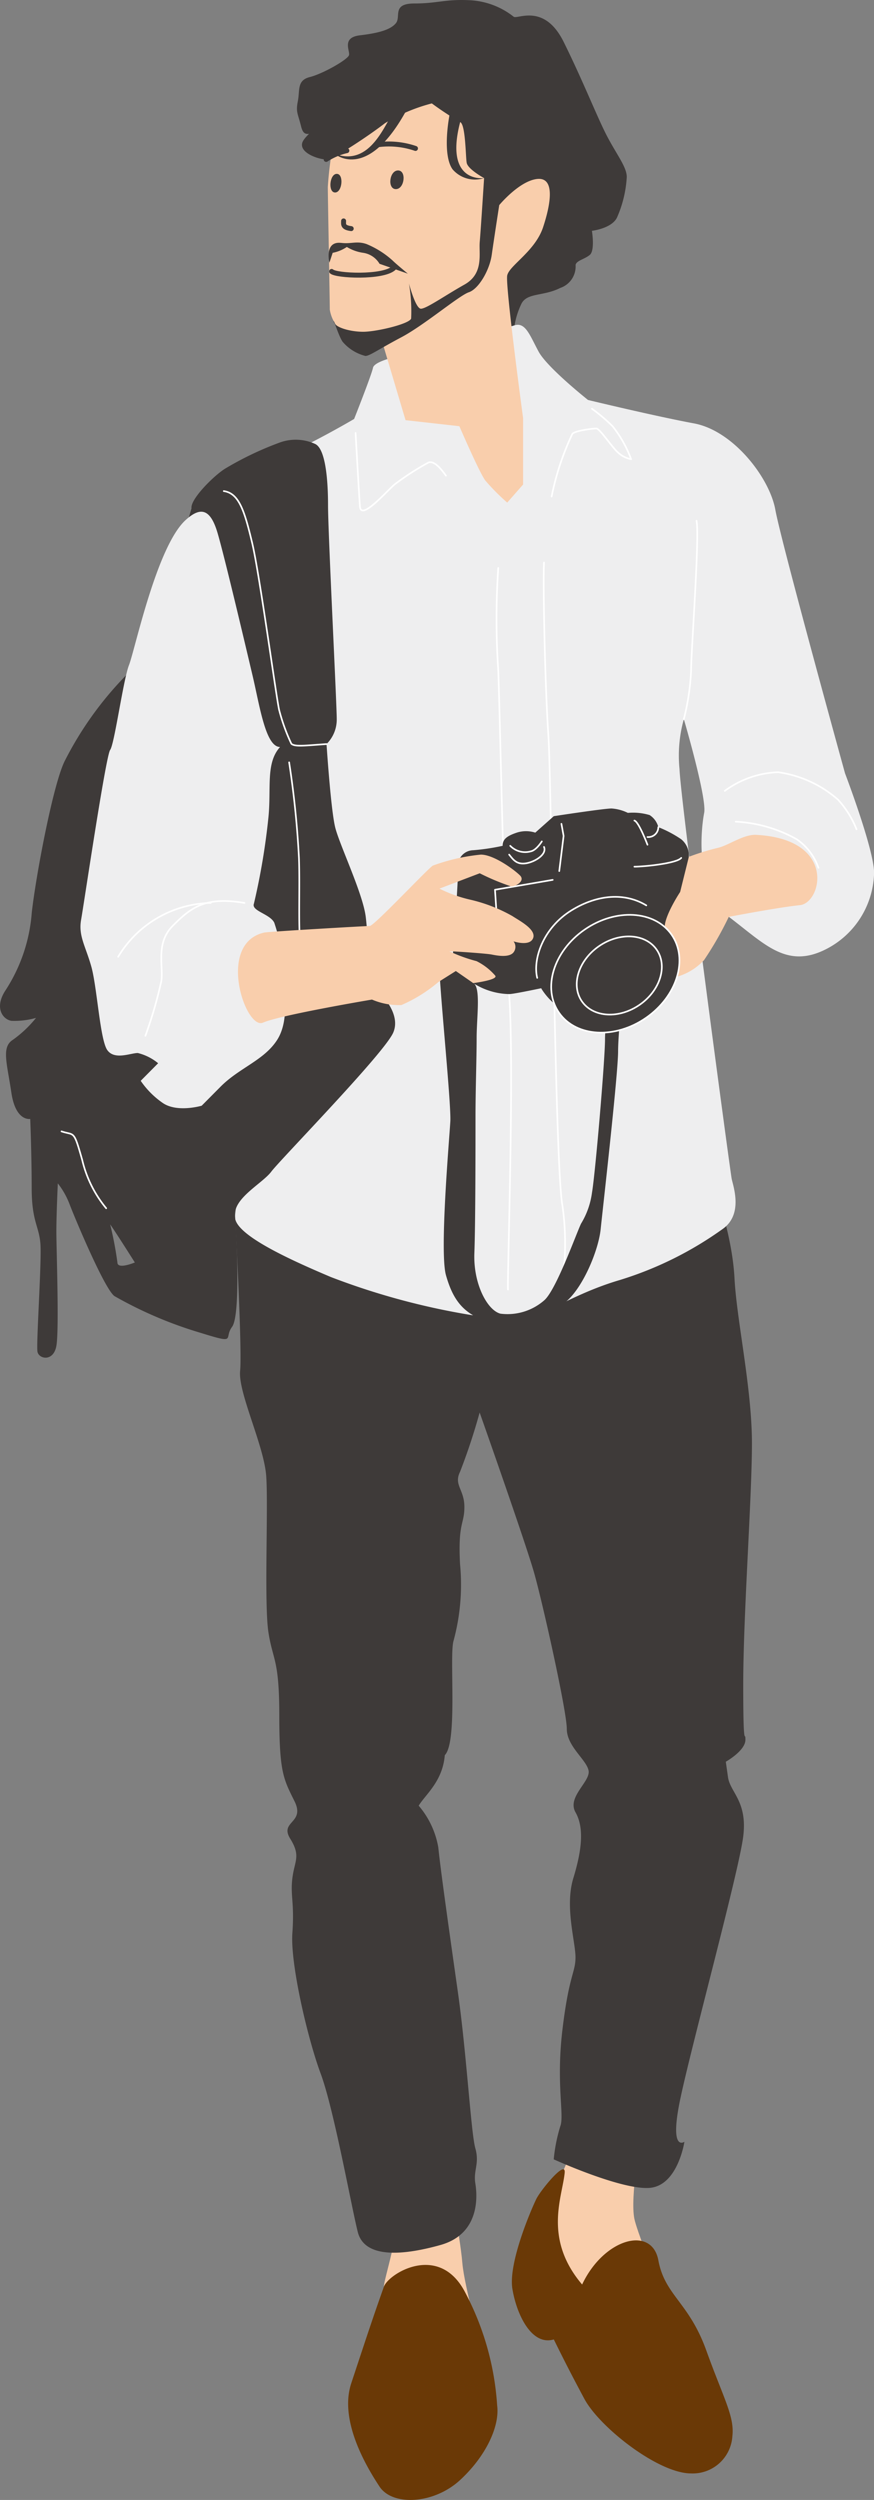
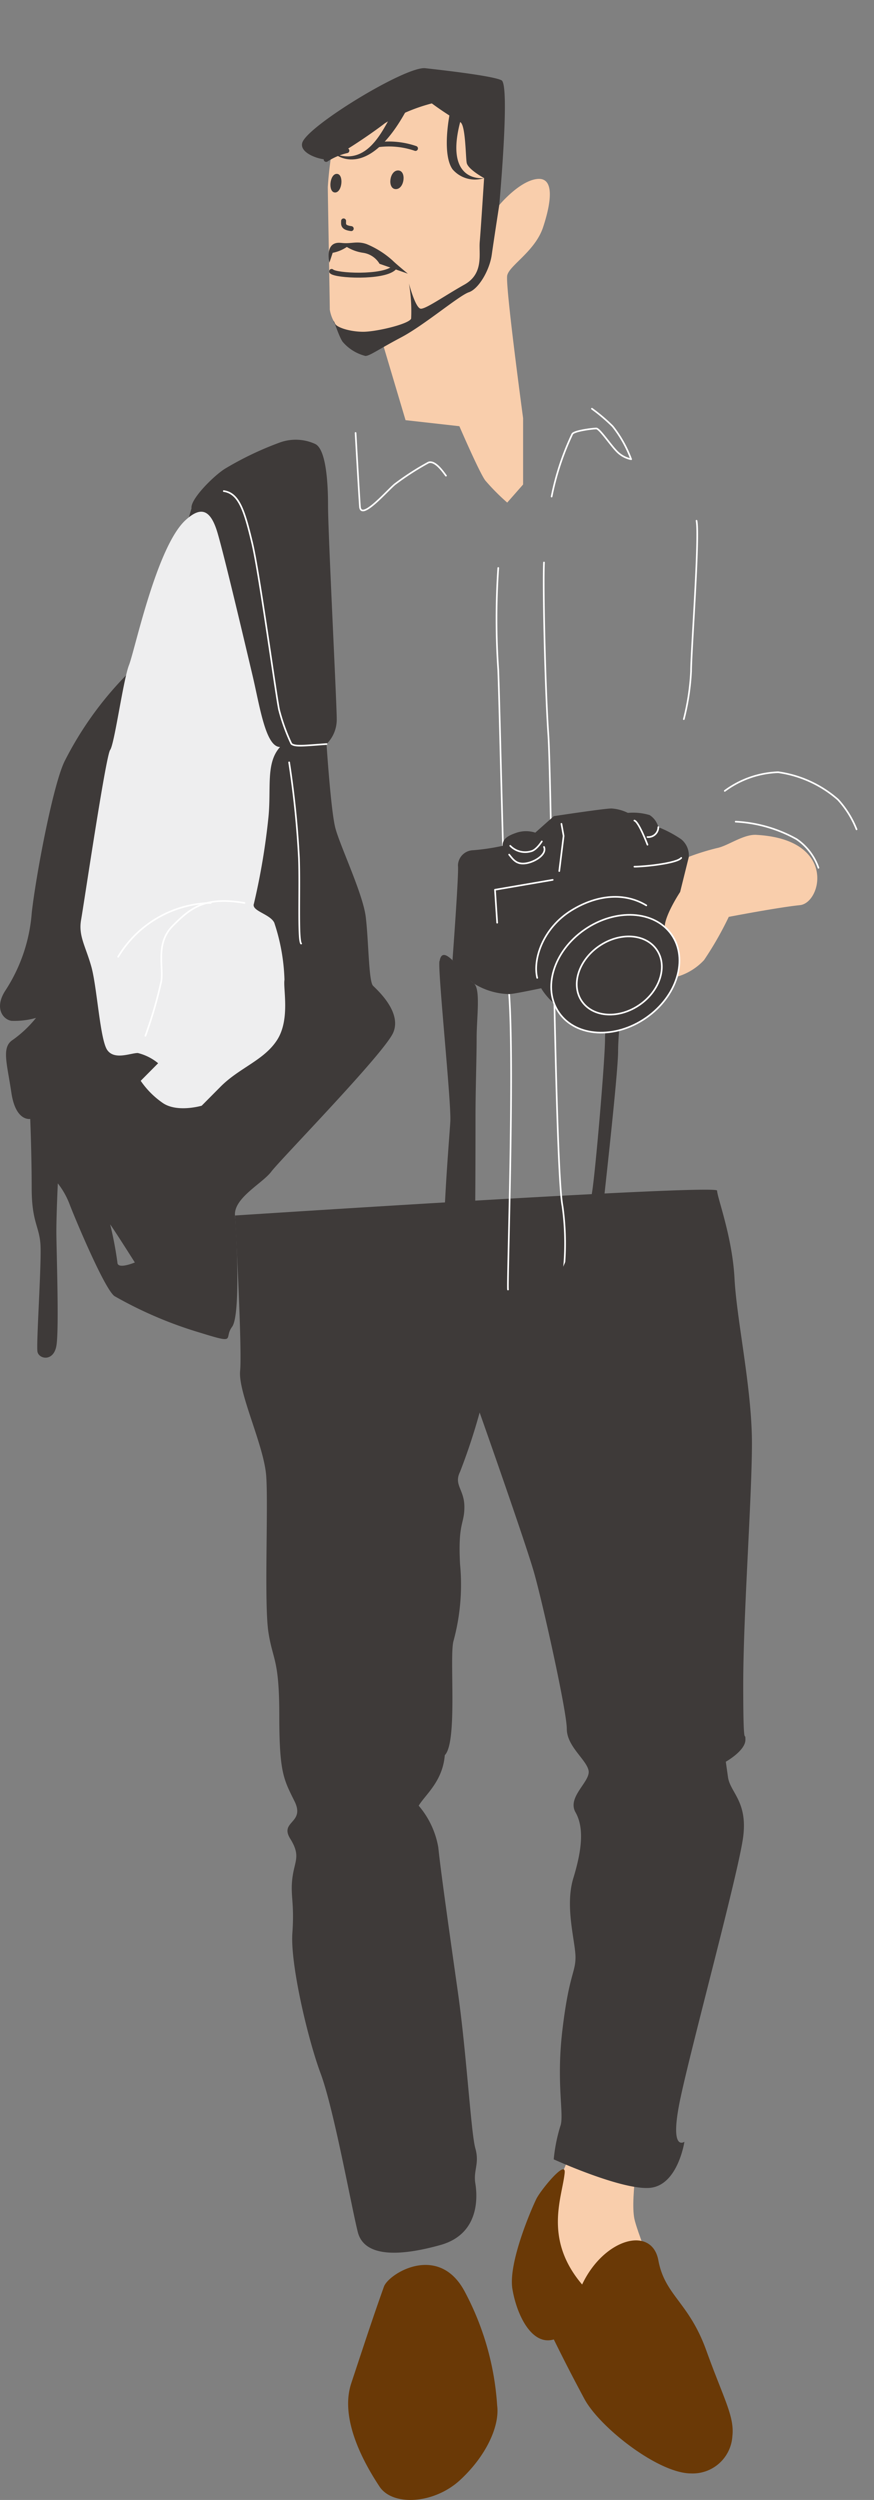
<svg xmlns="http://www.w3.org/2000/svg" width="77" height="220" viewBox="0 0 77 220">
  <rect x="0" y="0" width="77" height="220" fill="#808080" stroke="none" />
  <defs>
    <clipPath id="a">
      <rect width="77" height="220" fill="none" />
    </clipPath>
  </defs>
  <g clip-path="url(#a)">
-     <path d="M34.055,192.731c2.714,0,0,7.539,0,8.5s-1.343,8.118-1.535,9.665,4.606,3.866,6.716,3.672,3.071-4.252,3.262-6.378-1.343-6.766-1.535-9.085-1.343-8.312-1.343-8.312-6.525,1.933-5.566,1.933" transform="translate(-0.234)" fill="#f9ceac" />
    <path d="M51.236,188.092c-.767,1.74-1.919,4.446-2.687,6.185s-2.3,2.513-1.728,5.413,6.717,10.244,9.4,12.371,6.141-.967,6.141-.967-5.757-13.917-6.141-15.85.576-7.152.576-7.152Z" transform="translate(-0.335)" fill="#f9ceac" />
    <path d="M50.075,191.184c.1-1.154-2.111,1.547-2.495,2.321s-2.495,5.6-2.111,7.925,1.728,5.025,3.647,4.444c.767,1.547,1.343,2.707,2.687,5.22s6.525,6.572,9.4,6.572a3.5,3.5,0,0,0,3.647-3.287c.192-1.739-.767-3.285-2.3-7.538s-3.646-4.831-4.221-7.924-4.8-1.934-6.717,2.125c-3.454-4.059-1.727-7.731-1.535-9.858" transform="translate(-0.326)" fill="#6a3906" />
    <path d="M34.043,201.236c.408-1.151,4.8-3.866,7.1.387a24.6,24.6,0,0,1,2.878,10.051c.241,1.818-.959,4.446-3.262,6.572s-5.949,2.32-7.1.58-3.58-5.805-2.494-9.085c1.535-4.639,1.919-5.8,2.878-8.505" transform="translate(-0.222)" fill="#6a3906" />
    <path d="M20.857,106.972s.639,11.727.448,13.66,2.111,6.572,2.3,9.278-.193,11.211.192,13.724.959,2.319.959,7.345.384,5.6,1.343,7.538-1.343,1.74-.383,3.286.383,1.933.192,3.48.192,2.126,0,4.832,1.343,9.278,2.495,12.371,2.687,11.6,3.262,13.917,3.838,2.127,7.292,1.16,3.262-4.252,3.071-5.412.383-1.74,0-3.093-.767-8.312-1.535-13.724-1.536-10.824-1.728-12.757a7.643,7.643,0,0,0-1.728-3.673c.576-.966,2.111-2.126,2.3-4.446,1.152-1.16.383-8.7.767-10.051a18.863,18.863,0,0,0,.576-6.765c-.192-3.673.383-3.48.383-5.026s-.959-1.933-.383-3.093a53.579,53.579,0,0,0,1.727-5.219s4.031,11.4,4.8,14.111,2.878,12.177,2.878,13.724,1.728,2.706,1.919,3.672-1.919,2.32-1.152,3.673.576,3.286-.192,5.8.192,5.6.192,6.958-.575,1.547-1.151,6.379.192,7.539-.193,8.505a14.5,14.5,0,0,0-.575,2.9s5.949,2.706,8.444,2.512,3.07-4.059,3.07-4.059-1.343.967-.383-3.672,5.182-20.1,5.565-23.2-1.152-3.866-1.343-5.219l-.192-1.353s1.728-.966,1.728-1.933-.193,1.353-.193-4.832.767-16.43.767-21.263-1.343-10.824-1.535-14.5-1.535-7.152-1.535-7.732-42.476,2.191-42.476,2.191" transform="translate(-0.15)" fill="#3e3a39" />
-     <path d="M36.582,31.329c-.64-.258-3.454.387-3.583,1.031s-1.663,4.51-1.663,4.51-5.246,3.093-7.933,3.866-4.733,3.35-4.22,9.278,3.2,25.644,3.2,27.706-1.279,27.705-1.534,29.252,4.478,3.737,8.443,5.412a62.643,62.643,0,0,0,12.41,3.351c1.536.128,4.35,0,5.373,0s3.71-1.933,7.677-3.093a31.293,31.293,0,0,0,9.082-4.51c1.791-1.289.9-3.737.767-4.382s-4.478-32.989-4.6-36.081a11.894,11.894,0,0,1,.383-4.382s2.046,6.959,1.791,8.247-.9,6.83,2.174,9.15,4.99,4.51,8.318,2.964a7.73,7.73,0,0,0,4.477-6.83c0-2.062-2.559-8.763-2.559-8.763s-5.628-20.36-6.14-23.195-3.711-6.959-7.165-7.6-9.339-2.062-9.339-2.062-3.582-2.835-4.351-4.253-1.152-2.609-2.111-2.319-8.891,2.706-8.891,2.706" transform="translate(-0.137)" fill="#eeeeef" />
-     <path d="M28.445,11.71c-.864-.193-1.44.58-1.728-.58s-.48-1.256-.288-2.223-.1-1.836,1.056-2.126,3.358-1.546,3.454-1.933-.672-1.546.959-1.74,2.687-.483,3.167-1.063S34.682.306,36.7.306s2.687-.387,4.8-.29a6.774,6.774,0,0,1,3.935,1.449c.288.29,2.687-1.256,4.413,2.223S52.817,10.357,53.68,12s1.728,2.706,1.728,3.576a10.241,10.241,0,0,1-.864,3.576c-.48.966-2.207,1.16-2.207,1.16s.288,1.739-.192,2.126-1.152.483-1.247.87a1.994,1.994,0,0,1-1.344,2.029c-1.535.773-2.974.387-3.454,1.45a7.088,7.088,0,0,0-.576,1.836l-.959.29-.48-7.248Z" transform="translate(-0.189)" fill="#3e3a39" />
    <path d="M29.615,12.388a32.232,32.232,0,0,0-.527,4.069c0,.707.176,10.082.176,10.79A3.163,3.163,0,0,0,32.074,29.9H33.83l2.108,7.076,4.742.531s1.756,4.068,2.283,4.776a19.087,19.087,0,0,0,1.932,1.946l1.4-1.592V36.8s-1.581-11.675-1.4-12.559,2.458-2.123,3.161-4.246,1.053-4.422-.527-4.245-3.337,2.3-3.337,2.3-1.4-7.253-2.283-8.668S37.869,8.319,37.342,8.5s-7.727,3.892-7.727,3.892" transform="translate(-0.209)" fill="#f9ceac" />
    <path d="M26.817,12.58c-.234.886,1.44,1.45,2.111,1.45s3.935-2.223,5.182-3.19A15.492,15.492,0,0,1,38.235,9.1a28.792,28.792,0,0,0,2.495,1.643c.48.193.48,3,.576,3.576s1.535,1.353,1.535,1.353-.288,4.542-.383,5.6.383,2.8-1.344,3.77-3.358,2.126-3.837,2.126-1.056-2.223-1.056-2.223a14.318,14.318,0,0,1,.193,3.093c-.193.483-3.071,1.159-4.222,1.159s-2.495-.386-2.59-.869.383,1.159.767,1.739a3.88,3.88,0,0,0,2.015,1.257c.383,0,1.151-.58,3.166-1.643s5.085-3.673,5.949-3.963,1.823-1.933,2.015-3.286.662-4.389.662-4.389.969-10.591.2-10.978-4.99-.87-6.717-1.063S27.2,11.13,26.817,12.58" transform="translate(-0.192)" fill="#3e3a39" />
    <path d="M34.994,9.68c-.864,1.16-2.111,5.026-5.278,3.866,0,0,3.071,2.706,6.717-4.639-.767-.193-1.44.773-1.44.773" transform="translate(-0.213)" fill="#3e3a39" />
    <path d="M40.055,9.39c-.192.58-.864,4.156.1,5.509a2.6,2.6,0,0,0,2.782.773S39,16.252,41.11,9.777s-1.055-.387-1.055-.387" transform="translate(-0.285)" fill="#3e3a39" />
    <path d="M30.289,21.375c.857.108,1.343-.193,2.207.1a7.943,7.943,0,0,1,2.3,1.449c.288.29,1.344,1.16,1.344,1.16l-2.495-.87a2.016,2.016,0,0,0-1.44-.966,3.792,3.792,0,0,1-1.44-.516,3.338,3.338,0,0,1-1.247.516l-.288.87s-.48-1.933,1.055-1.74" transform="translate(-0.209)" fill="#3e3a39" />
    <path d="M35.317,15c.767,0,.576,1.643-.192,1.643S34.55,15,35.317,15" transform="translate(-0.249)" fill="#3e3a39" />
    <path d="M29.887,15.3c.638.012.479,1.652-.16,1.64s-.479-1.652.16-1.64" transform="translate(-0.211)" fill="#3e3a39" />
    <path d="M29.427,23.887c.384.388,4.509.58,5.469-.289" transform="translate(-0.211)" fill="none" stroke="#3e3a39" stroke-linecap="round" stroke-linejoin="round" stroke-width="0.436" />
    <path d="M30.49,19.442c0,.29-.1.58.672.677" transform="translate(-0.219)" fill="none" stroke="#3e3a39" stroke-linecap="round" stroke-linejoin="round" stroke-width="0.436" />
    <path d="M33.293,12.773a7.229,7.229,0,0,1,3.55.29" transform="translate(-0.239)" fill="none" stroke="#3e3a39" stroke-linecap="round" stroke-linejoin="round" stroke-width="0.436" />
    <path d="M28.944,14.029a5.616,5.616,0,0,1,1.822-.773" transform="translate(-0.208)" fill="none" stroke="#3e3a39" stroke-linecap="round" stroke-linejoin="round" stroke-width="0.436" />
    <path d="M32.861,86.741c-.384-.387-.384-3.995-.639-6.057s-2.3-6.314-2.688-7.86-.767-7.346-.767-7.346a3.019,3.019,0,0,0,.9-2.19c0-1.418-.767-16.366-.767-18.814s-.256-5.026-1.152-5.413a4.117,4.117,0,0,0-3.07-.129,28.319,28.319,0,0,0-4.862,2.32c-1.024.644-3.071,2.706-2.943,3.479,0,0-3.582,12.629-5.885,14.82A30.443,30.443,0,0,0,5.738,66.9C4.715,68.829,3.18,76.947,2.8,80.3a14.516,14.516,0,0,1-2.3,6.829C-.53,88.674.237,89.705,1,89.834a6.919,6.919,0,0,0,2.175-.258,10.228,10.228,0,0,1-2.047,1.933C.109,92.153.621,93.571,1,96.148s1.663,2.319,1.663,2.319.128,3.093.128,6.057.639,3.35.767,4.9-.383,8.891-.256,9.536,1.408.9,1.664-.516,0-8.505,0-10.051.128-4.253.128-4.253a6.992,6.992,0,0,1,1.023,1.8c.384,1.031,3.071,7.475,3.966,8.119a35.83,35.83,0,0,0,7.548,3.221c3.327,1.031,2.047.516,2.815-.515s.384-8.247.256-9.794,2.43-2.835,3.2-3.866,9.979-10.437,10.746-12.242-1.408-3.737-1.791-4.123M10.344,111.1a31.515,31.515,0,0,0-.639-3.35c.383.515,2.174,3.35,2.174,3.35s-1.535.644-1.535,0" transform="translate(0)" fill="#3e3a39" />
    <path d="M16.409,45.762c1.294-1.173,2.175-1.031,2.815,1.16s2.43,9.793,3.071,12.5,1.151,6.314,2.43,6.314c-1.28,1.417-.767,3.608-1.024,6.185a59.889,59.889,0,0,1-1.279,7.6c-.256.645,1.407.9,1.791,1.675a17.356,17.356,0,0,1,.9,5.026c-.128.773.511,3.479-.64,5.284s-3.326,2.448-4.989,4.123l-1.664,1.675s-2.174.645-3.454-.257a7.53,7.53,0,0,1-1.919-1.933l1.536-1.547a4.506,4.506,0,0,0-1.792-.9c-.639,0-2.046.645-2.687-.257s-.9-5.542-1.407-7.346-1.152-2.706-.9-4.123S9.373,66.509,9.756,65.994s1.152-6.186,1.663-7.475,2.431-10.437,4.99-12.757" transform="translate(-0.051)" fill="#eeeeef" />
    <path d="M31.553,38.1s.288,5.122.384,6.475,2.59-1.643,3.166-2.029A23.984,23.984,0,0,1,37.981,40.7c.576-.193,1.248.774,1.536,1.16" transform="translate(-0.227)" fill="none" stroke="#fff" stroke-linecap="round" stroke-linejoin="round" stroke-width="0.145" />
    <path d="M44.213,49.982a65.67,65.67,0,0,0,0,8.988c.192,5.316.48,21.939.959,28.511s-.192,25.515-.1,26" transform="translate(-0.316)" fill="none" stroke="#fff" stroke-linecap="round" stroke-linejoin="round" stroke-width="0.145" />
    <path d="M48.273,49.5c-.1,2.03.1,11.018.384,15.174s.575,38.079,1.247,41.461a23.75,23.75,0,0,1-.192,7.732" transform="translate(-0.347)" fill="none" stroke="#fff" stroke-linecap="round" stroke-linejoin="round" stroke-width="0.145" />
    <path d="M48.95,43.7a23.587,23.587,0,0,1,1.823-5.509c.193-.29,1.824-.483,2.112-.483s1.247,1.45,1.823,2.029a2.429,2.429,0,0,0,1.247.677,10.562,10.562,0,0,0-1.631-2.9A15.6,15.6,0,0,0,52.5,35.968" transform="translate(-0.352)" fill="none" stroke="#fff" stroke-linecap="round" stroke-linejoin="round" stroke-width="0.145" />
    <path d="M61.8,45.827c.288,1.353-.48,11.5-.48,13.241a21.211,21.211,0,0,1-.64,4.22" transform="translate(-0.436)" fill="none" stroke="#fff" stroke-linecap="round" stroke-linejoin="round" stroke-width="0.145" />
    <path d="M64.316,69.6a8.407,8.407,0,0,1,4.7-1.643,10.1,10.1,0,0,1,5.277,2.416,8.556,8.556,0,0,1,1.631,2.61" transform="translate(-0.462)" fill="none" stroke="#fff" stroke-linecap="round" stroke-linejoin="round" stroke-width="0.145" />
    <path d="M65.283,72.308a12.273,12.273,0,0,1,5.373,1.546,5.074,5.074,0,0,1,1.919,2.513" transform="translate(-0.469)" fill="none" stroke="#fff" stroke-linecap="round" stroke-linejoin="round" stroke-width="0.145" />
    <path d="M12.9,91.154a37.157,37.157,0,0,0,1.343-4.542c.384-1.257-.576-3.48,1.055-5.123s2.879-2.609,6.333-2.029" transform="translate(-0.093)" fill="none" stroke="#fff" stroke-linecap="round" stroke-linejoin="round" stroke-width="0.145" />
    <path d="M10.484,84.2A9.755,9.755,0,0,1,18.64,79.46" transform="translate(-0.075)" fill="none" stroke="#fff" stroke-linecap="round" stroke-linejoin="round" stroke-width="0.145" />
    <path d="M19.859,43.217c1.343.193,1.823,1.74,2.495,4.542s2.207,14.208,2.4,14.788a16.735,16.735,0,0,0,1.055,2.9c.288.29,1.215.161,3.1.032" transform="translate(-0.143)" fill="none" stroke="#fff" stroke-linecap="round" stroke-linejoin="round" stroke-width="0.145" />
    <path d="M25.657,67.089a83.228,83.228,0,0,1,.864,8.408c.1,2.513-.1,7.249.192,7.539" transform="translate(-0.184)" fill="none" stroke="#fff" stroke-linecap="round" stroke-linejoin="round" stroke-width="0.145" />
-     <path d="M5.458,99.563c1.152.387,1.055-.193,1.823,2.513a10.433,10.433,0,0,0,2.112,4.252" transform="translate(-0.039)" fill="none" stroke="#fff" stroke-linecap="round" stroke-linejoin="round" stroke-width="0.145" />
    <path d="M38.995,84.582c-.15.955,1.055,12.468.959,14.111s-.959,11.5-.383,13.53,1.44,3.383,3.647,4.059,5.277-.483,6.812-1.643S53,110.1,53.2,108.164s1.535-13.627,1.535-15.657.767-9.085.767-9.085l-1.055.483s-.864,5.7-.864,7.539-.863,11.888-1.151,13.531a6.973,6.973,0,0,1-.96,2.706c-.383.773-2.207,5.895-3.262,6.765a4.913,4.913,0,0,1-3.838,1.16c-1.151-.29-2.4-2.61-2.3-5.316s.1-9.568.1-11.984.1-5.122.1-6.959.384-4.445-.288-4.832-2.687-3.769-2.974-1.933" transform="translate(-0.28)" fill="#3e3a39" />
    <path d="M56.022,88.745a5.716,5.716,0,0,1-7.929-1.652c-1.51-2.6-.407-6.079,2.463-7.768a5.716,5.716,0,0,1,7.929,1.651c1.509,2.6.406,6.08-2.463,7.769" transform="translate(-0.341)" fill="#3e3a39" />
    <path d="M44.568,74.434c0-.58.384-.87,1.247-1.16a2.65,2.65,0,0,1,1.631,0l1.631-1.449s4.414-.677,5.086-.677a3.832,3.832,0,0,1,1.439.387,5.123,5.123,0,0,1,1.919.193,1.794,1.794,0,0,1,.768,1.063A10.28,10.28,0,0,1,60.3,73.854a1.833,1.833,0,0,1,.672,1.546c.1,1.257-.193,8.7-.193,8.7S46.2,87.481,45.144,87.481a6.093,6.093,0,0,1-3.166-.966,9.046,9.046,0,0,1-1.824-2.03s.576-7.731.48-8.311a1.373,1.373,0,0,1,1.344-1.353,19.233,19.233,0,0,0,2.59-.387" transform="translate(-0.288)" fill="#3e3a39" />
    <path d="M67.061,73.468c-1.15-.063-2.495.966-3.454,1.16a21.032,21.032,0,0,0-2.495.773l-.767,3.093S58.808,80.813,59,81.78s-.384,4.445.767,4.252a5.233,5.233,0,0,0,2.687-1.546,29.689,29.689,0,0,0,2.175-3.8s4.35-.837,6.269-1.031,3.262-5.8-3.838-6.185" transform="translate(-0.424)" fill="#f9ceac" />
    <path d="M57.275,89.567c-2.736,1.9-6.168,1.705-7.667-.436s-.5-5.418,2.241-7.318,6.168-1.705,7.667.436.5,5.418-2.241,7.318" transform="translate(-0.351)" fill="#3e3a39" />
    <path d="M56.727,88.419c-1.816,1.261-4.093,1.131-5.087-.29s-.329-3.594,1.487-4.855,4.092-1.132,5.087.289S58.543,87.158,56.727,88.419Z" transform="translate(-0.368)" fill="none" stroke="#fff" stroke-linecap="round" stroke-linejoin="round" stroke-width="0.145" />
    <path d="M57.275,89.567c-2.736,1.9-6.168,1.705-7.667-.436s-.5-5.418,2.241-7.318,6.168-1.705,7.667.436S60.011,87.667,57.275,89.567Z" transform="translate(-0.351)" fill="none" stroke="#fff" stroke-linecap="round" stroke-linejoin="round" stroke-width="0.145" />
    <path d="M45.18,75.207c.384.483.672.87,1.44.773s1.919-.773,1.631-1.45" transform="translate(-0.324)" fill="none" stroke="#fff" stroke-linecap="round" stroke-linejoin="round" stroke-width="0.145" />
    <path d="M56.295,72.211c.384.1,1.152,2.126,1.152,2.126" transform="translate(-0.404)" fill="none" stroke="#fff" stroke-linecap="round" stroke-linejoin="round" stroke-width="0.145" />
    <path d="M57.454,73.661a.883.883,0,0,0,.959-.87" transform="translate(-0.413)" fill="none" stroke="#fff" stroke-linecap="round" stroke-linejoin="round" stroke-width="0.145" />
    <path d="M45.277,74.434a1.83,1.83,0,0,0,1.823.483c.481-.1.96-.87.96-.87" transform="translate(-0.325)" fill="none" stroke="#fff" stroke-linecap="round" stroke-linejoin="round" stroke-width="0.145" />
    <path d="M44.116,81.2l-.192-2.9,5.085-.87" transform="translate(-0.315)" fill="none" stroke="#fff" stroke-linecap="round" stroke-linejoin="round" stroke-width="0.145" />
    <path d="M56.295,76.27c.864,0,3.742-.29,4.126-.773" transform="translate(-0.404)" fill="none" stroke="#fff" stroke-linecap="round" stroke-linejoin="round" stroke-width="0.145" />
    <path d="M49.818,72.5l.192,1.063-.383,3.093" transform="translate(-0.356)" fill="none" stroke="#fff" stroke-linecap="round" stroke-linejoin="round" stroke-width="0.145" />
    <path d="M47.67,86.055c-.4-1.6.484-4.384,3.024-5.945,2.305-1.415,4.712-1.571,6.587-.434" transform="translate(-0.342)" fill="none" stroke="#fff" stroke-linecap="round" stroke-linejoin="round" stroke-width="0.145" />
-     <path d="M23.418,82.069c.374-.086,8.923-.58,9.308-.58s5.182-5.122,5.565-5.316a17.217,17.217,0,0,1,4.222-.966c1.152,0,2.974,1.353,3.454,1.836s-.383.967-.767.967a20.365,20.365,0,0,1-2.783-1.16L38.867,78.2a11.971,11.971,0,0,0,2.687.967A13.812,13.812,0,0,1,45.3,80.619c.576.387,2.111,1.16,1.823,1.933s-1.728.29-1.728.29a.79.79,0,0,1,0,.967c-.383.483-1.439.29-1.919.193s-3.358-.29-3.742-.29a13.734,13.734,0,0,0,2.4.87,5.274,5.274,0,0,1,1.631,1.256c.384.387-1.919.677-1.919.677l-1.535-1.063-1.535.966a13,13,0,0,1-3.262,2.03,6.048,6.048,0,0,1-2.591-.484s-8.06,1.354-9.6,2.03-4.125-6.959.1-7.925" transform="translate(-0.152)" fill="#f9ceac" />
  </g>
</svg>